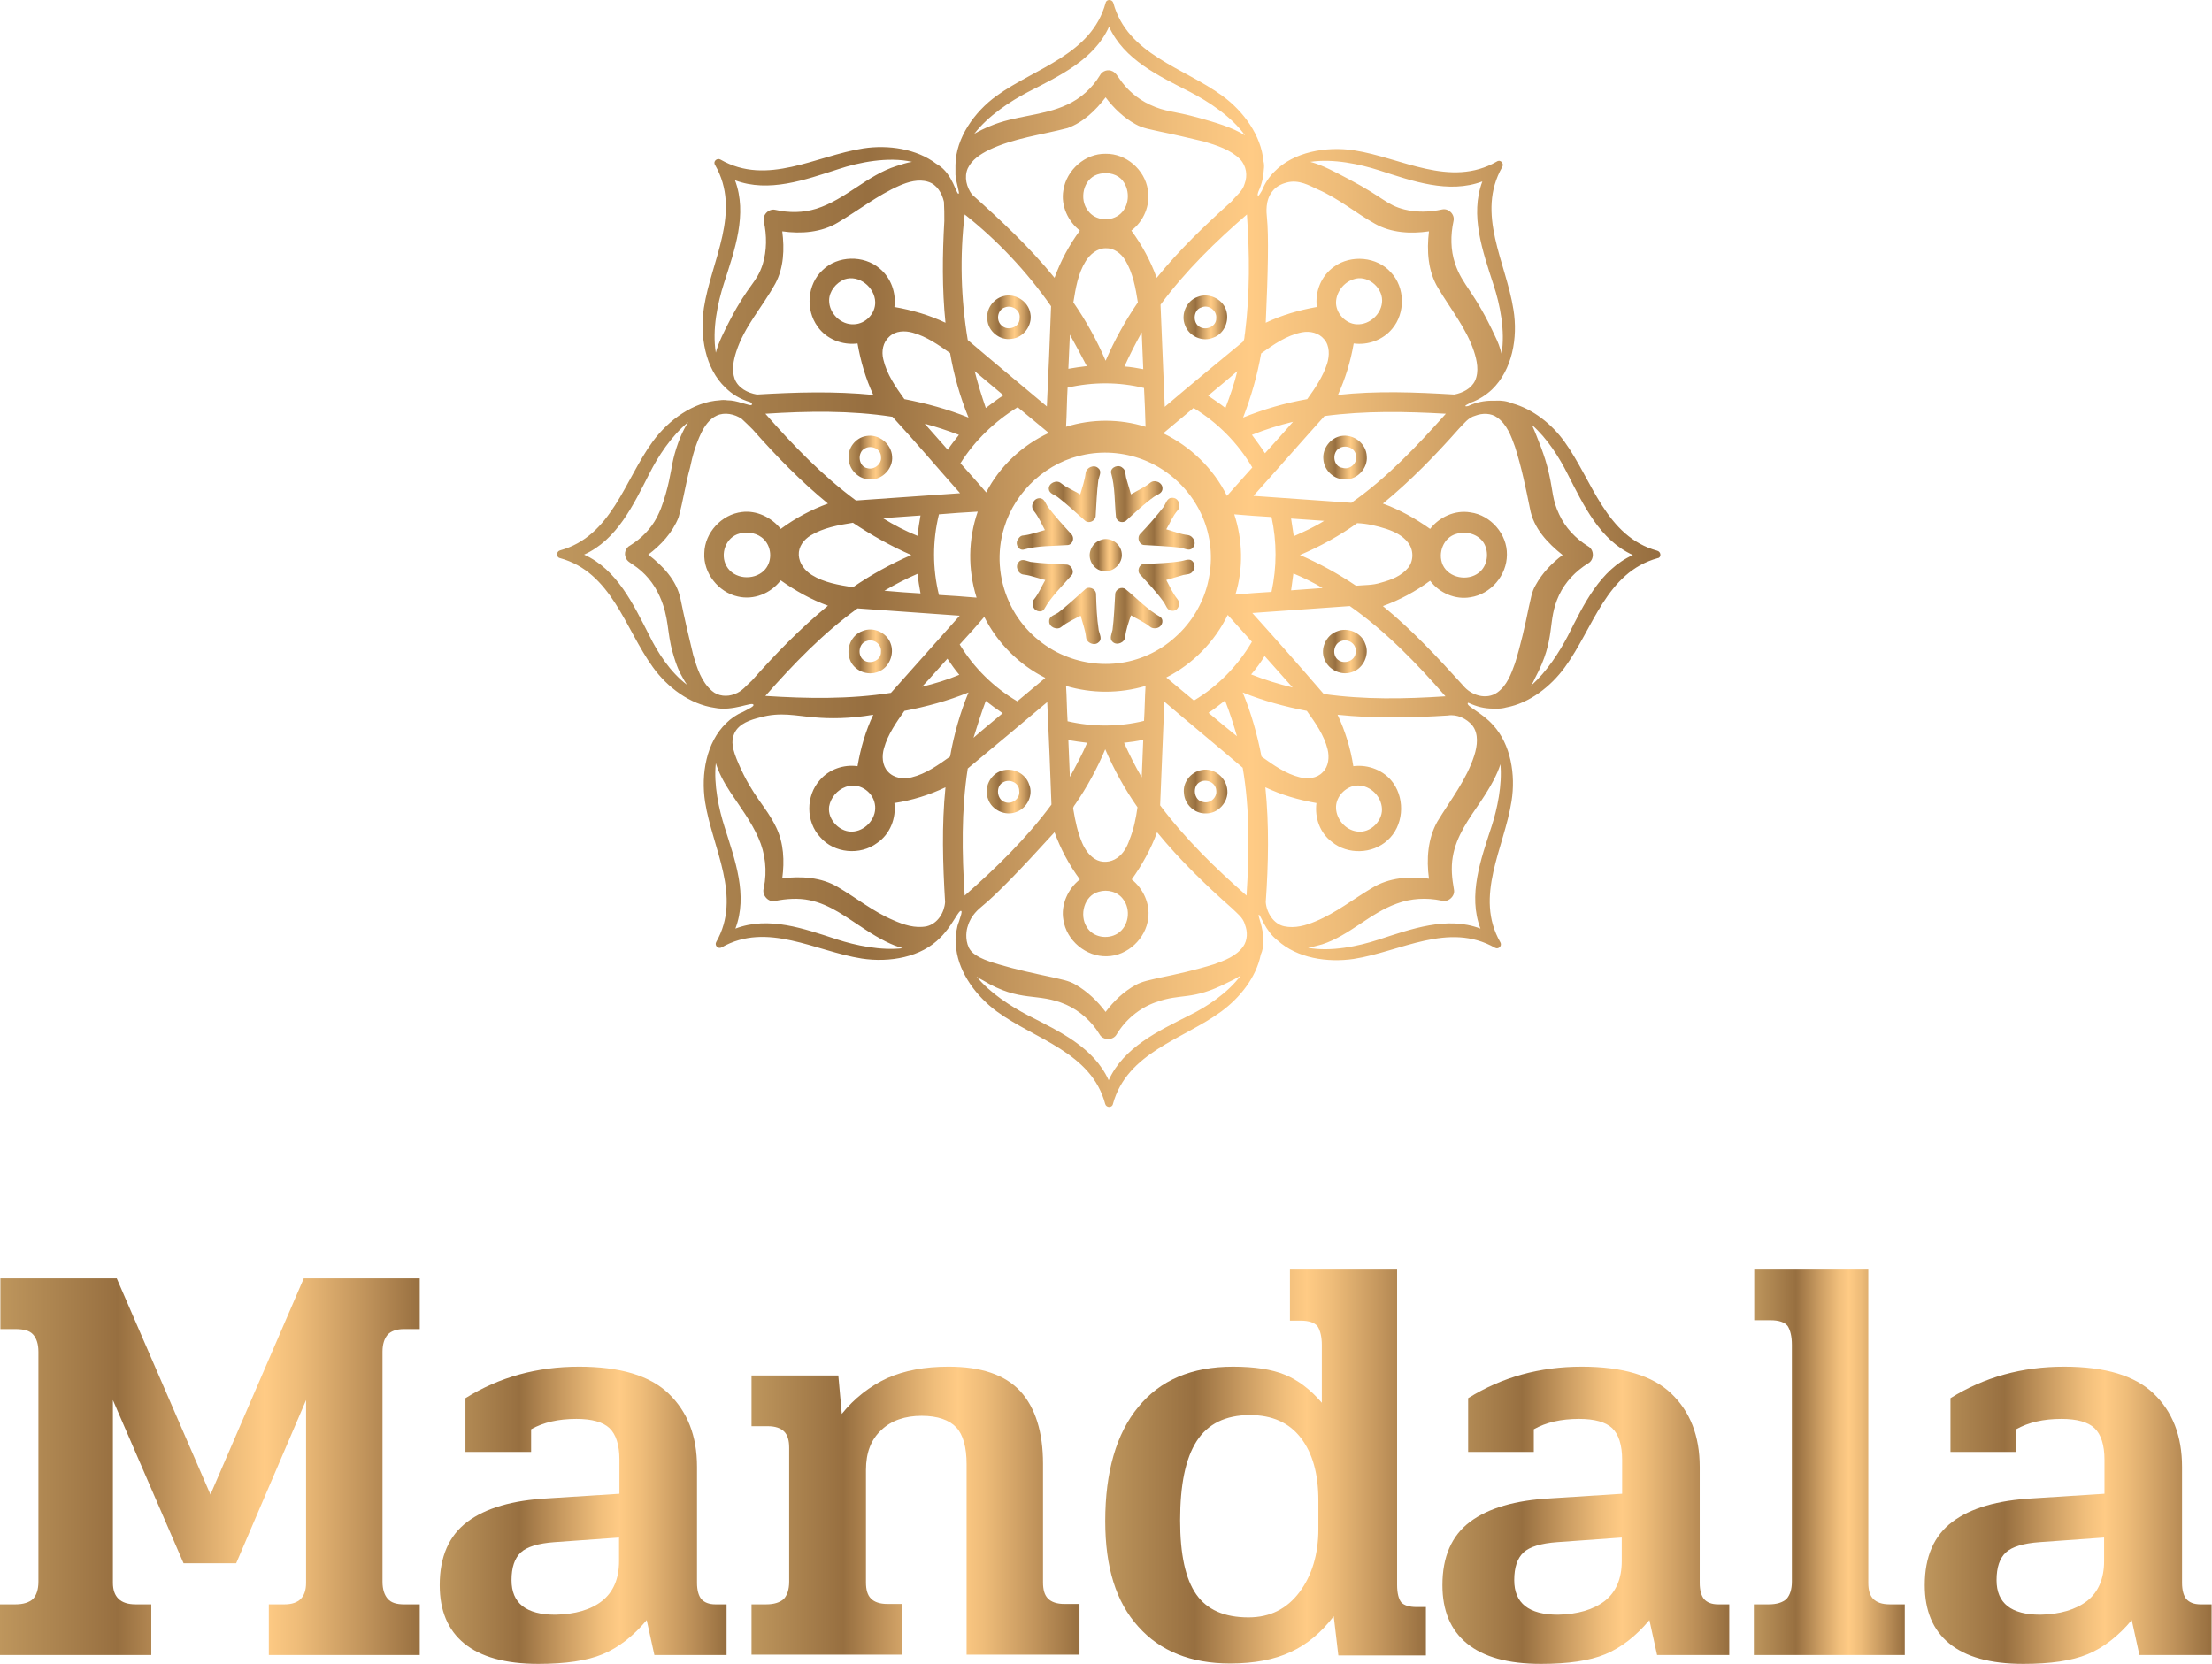
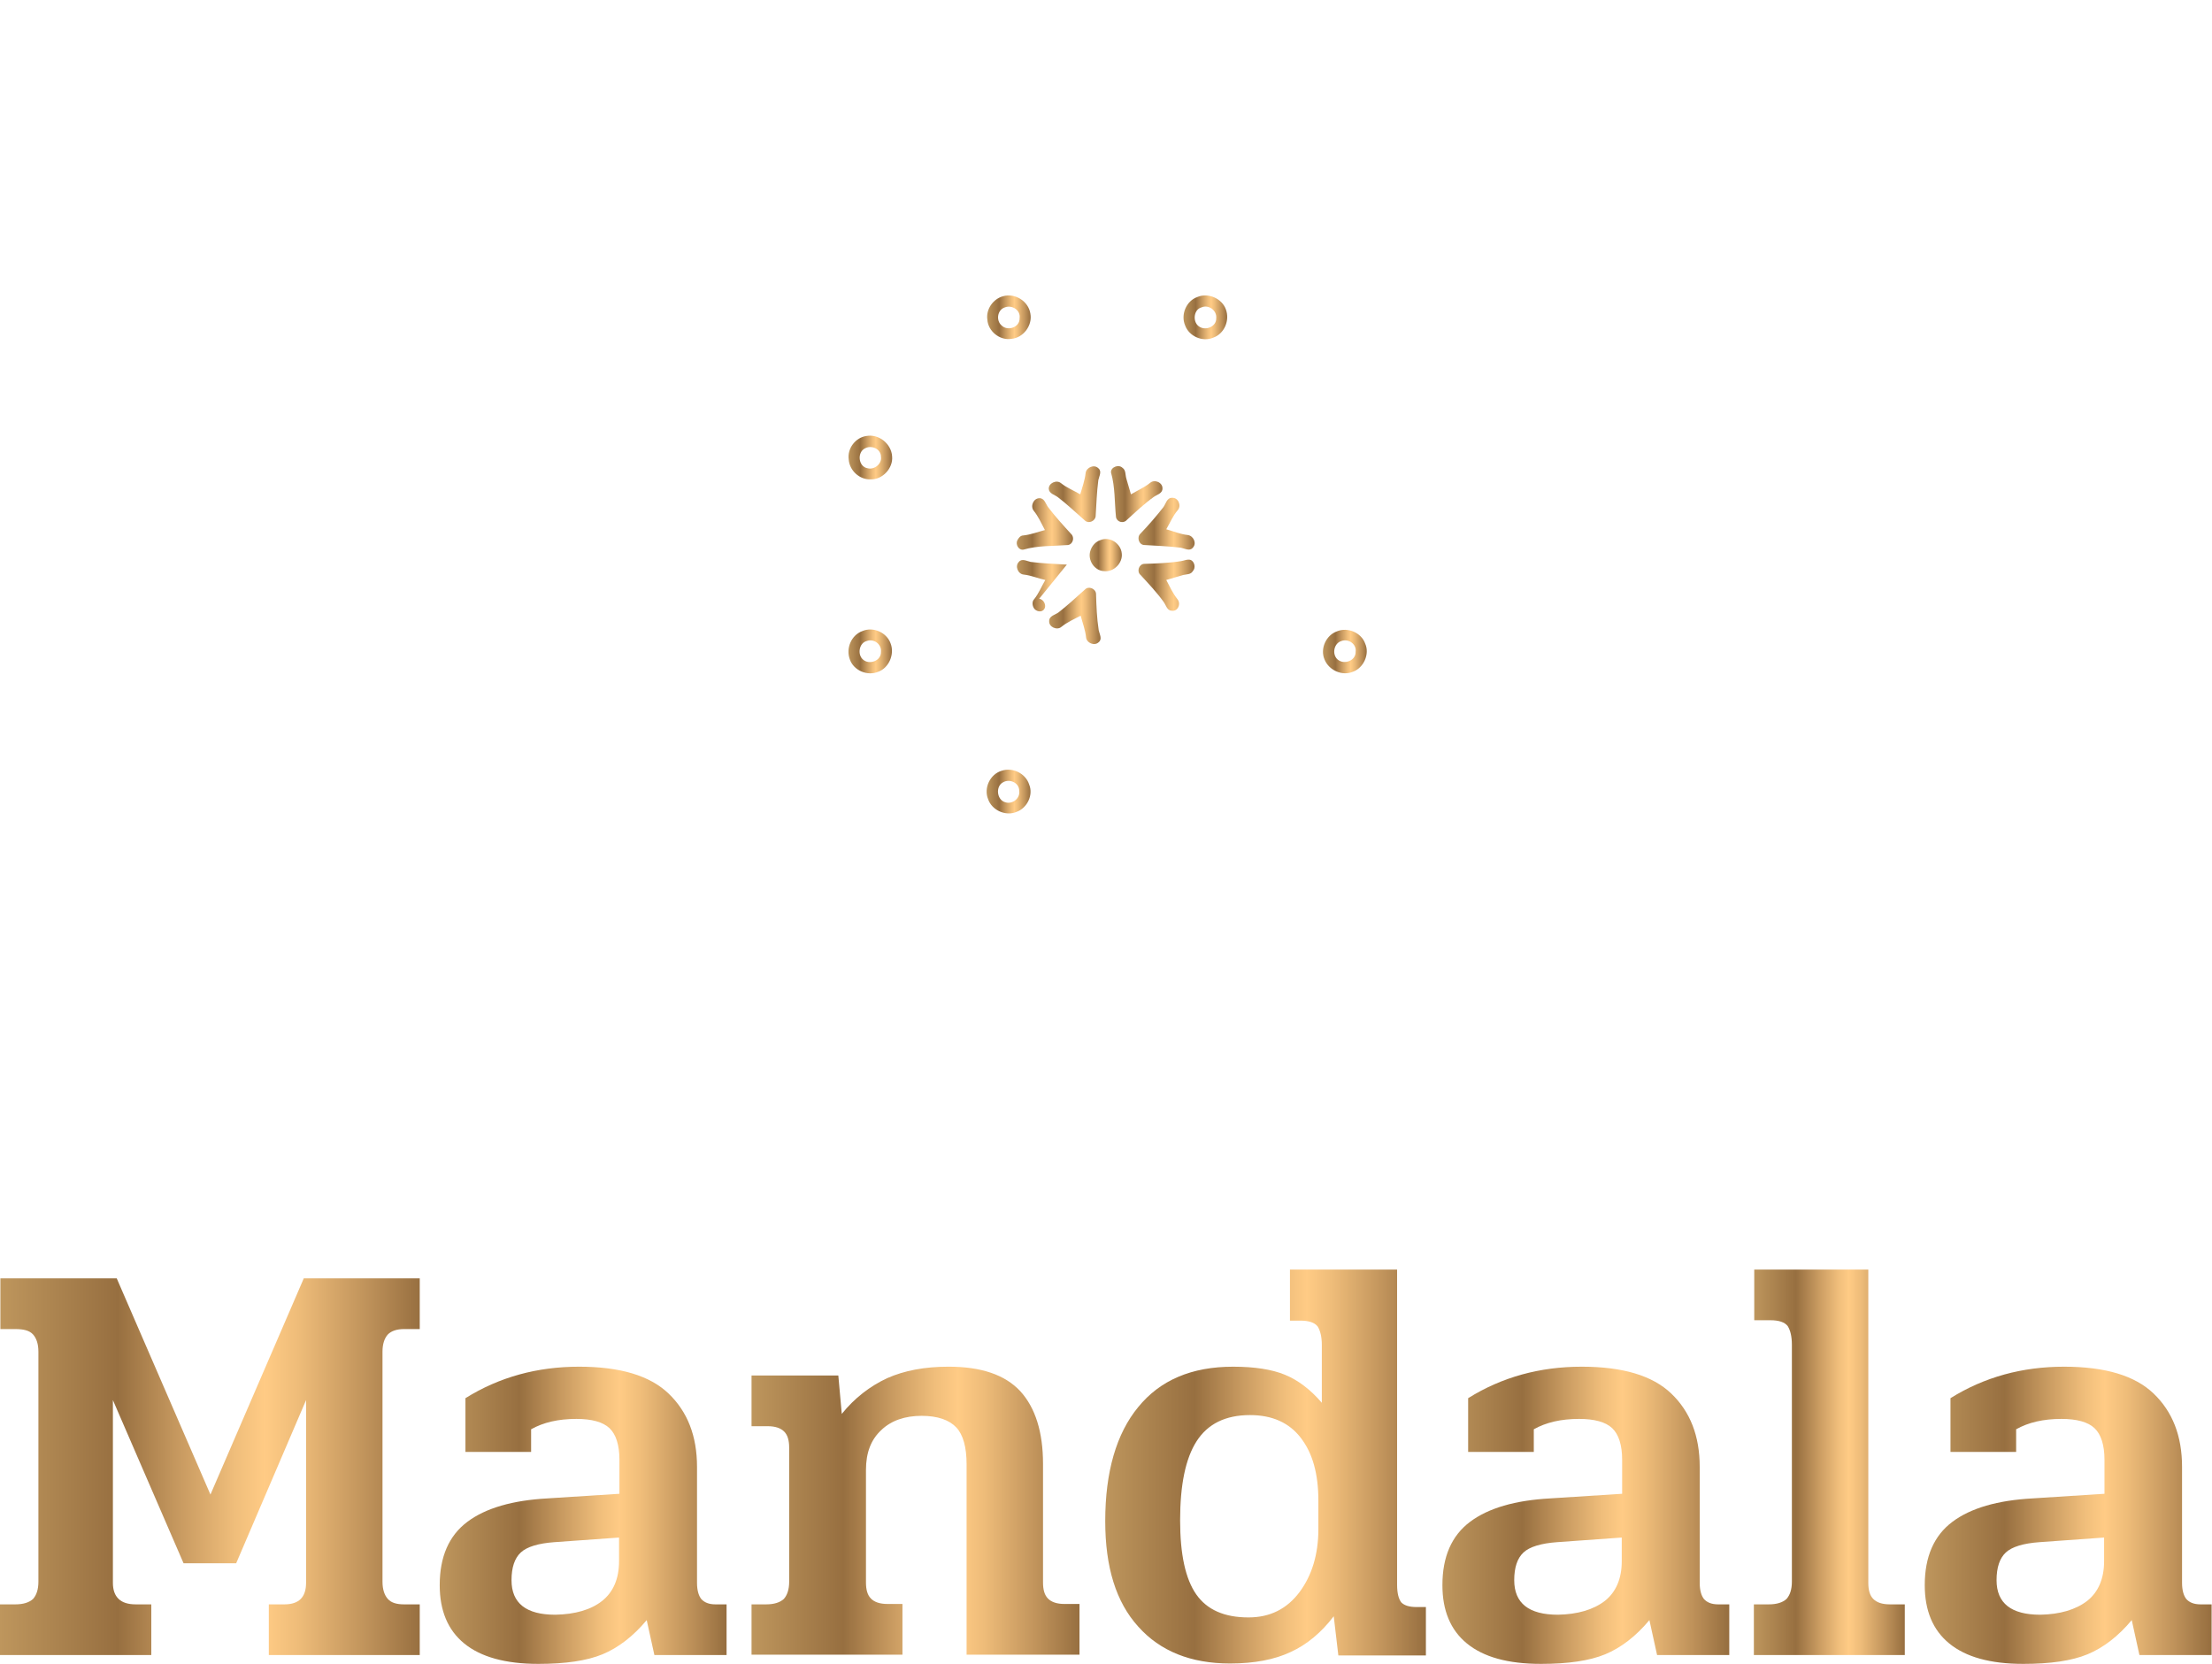
<svg xmlns="http://www.w3.org/2000/svg" width="100%" height="100%" viewBox="0 0 2400 1806" version="1.1" xml:space="preserve" style="fill-rule:evenodd;clip-rule:evenodd;stroke-linejoin:round;stroke-miterlimit:2;">
  <g>
    <path d="M0.417,1741.04l16.25,0c8.75,0 15,-2.084 19.166,-5.834c3.75,-4.166 5.834,-10.416 5.834,-18.75l0,-249.583c0,-8.333 -2.084,-14.583 -5.834,-18.75c-3.75,-4.167 -10,-5.833 -19.166,-5.833l-16.25,0l0,-55l126.25,0l101.666,234.583l101.25,-234.583l125.834,0l0,55l-17.084,0c-7.916,0 -13.75,2.083 -17.5,5.833c-3.75,4.167 -5.833,10.417 -5.833,18.75l0,249.583c0,8.334 2.083,14.584 5.833,18.75c3.75,4.167 9.584,5.834 17.5,5.834l17.084,0l0,55l-163.75,0l0,-55l17.083,0c7.917,0 13.75,-2.084 17.5,-5.834c3.75,-3.75 5.833,-9.583 5.833,-17.5l0,-198.333l-75.833,177.083l-57.083,0l-76.667,-177.083l0,198.333c0,15.417 8.333,23.334 24.583,23.334l17.084,0l0,55l-164.167,0l0,-55l0.417,0Z" style="fill:url(#_Linear1);fill-rule:nonzero;" />
    <path d="M503.75,1783.54c-17.917,-14.584 -26.667,-35.834 -26.667,-63.334c0,-30.833 10,-53.75 30,-68.75c20,-15 49.167,-23.333 87.084,-25.416l77.916,-5l0,-37.084c0,-15.833 -3.75,-27.5 -10.833,-34.166c-7.083,-6.667 -19.167,-10 -35.833,-10c-19.584,0 -35.834,3.75 -49.167,11.25l0,24.583l-71.25,0l0,-58.333c36.667,-22.917 77.917,-34.167 123.333,-34.167c44.167,0 76.667,9.583 97.084,29.167c20.416,19.583 30.833,45.833 30.833,79.583l0,125.833c0,7.917 1.667,13.75 4.583,17.5c3.334,3.75 8.334,5.834 15.417,5.834l12.083,0l0,55l-78.333,0l-8.333,-37.917c-14.584,17.5 -30.834,30 -47.917,37.083c-17.083,7.084 -40.417,10.417 -69.583,10.417c-35.834,0 -62.5,-7.5 -80.417,-22.083Zm149.583,-46.25c12.084,-9.584 18.334,-24.167 18.334,-42.917l0,-25.833l-70,5c-17.5,1.25 -30,5 -36.667,11.25c-6.667,6.25 -10,16.25 -10,30c0,25 15.833,37.5 47.5,37.5c21.667,-0.417 38.75,-5.417 50.833,-15Z" style="fill:url(#_Linear2);fill-rule:nonzero;" />
    <path d="M815,1741.04l16.25,0c8.75,0 15,-2.084 19.167,-5.834c3.75,-4.166 5.833,-10.416 5.833,-18.75l0,-145.416c0,-7.917 -1.667,-13.75 -5.417,-17.5c-3.75,-3.75 -9.583,-5.834 -17.916,-5.834l-17.5,0l0,-55l94.166,0l3.75,41.667c13.75,-17.083 30.417,-30 49.167,-38.75c18.75,-8.333 40.833,-12.5 66.667,-12.5c35.416,0 61.25,8.75 77.916,26.667c16.25,17.916 24.584,44.166 24.584,78.75l0,128.75c0,7.916 1.666,13.75 5.416,17.5c3.75,3.75 9.584,5.833 17.917,5.833l16.25,0l0,55l-122.5,0l0,-206.667c0,-18.333 -3.75,-32.083 -11.25,-40c-7.5,-7.916 -20,-12.5 -37.5,-12.5c-17.917,0 -32.917,5 -43.75,15.417c-11.25,10.417 -16.667,24.583 -16.667,43.333l0,122.084c0,7.916 1.667,13.75 5.417,17.5c3.75,3.75 9.583,5.833 17.917,5.833l16.25,0l0,55l-163.75,0l0,-54.583l-0.417,0Z" style="fill:url(#_Linear3);fill-rule:nonzero;" />
    <path d="M1235,1765.21c-24.167,-26.666 -35.833,-64.583 -35.833,-114.583c0,-53.333 12.083,-95 35.833,-123.75c23.75,-29.167 57.917,-43.75 102.917,-43.75c23.333,0 42.083,2.917 56.25,8.75c14.166,5.833 27.5,15.833 40,30.417l0,-62.5c0,-9.167 -1.667,-15.834 -4.584,-20.417c-3.333,-4.167 -9.583,-6.25 -18.75,-6.25l-11.25,0l0,-55.417l116.25,0l0,342.084c0,9.166 1.667,15.416 4.584,19.166c3.333,3.334 8.75,5 16.666,5l10,0l0,52.5l-95,0l-5,-42.5c-13.333,17.5 -29.166,30.834 -46.666,38.75c-17.5,8.334 -39.584,12.5 -65.834,12.5c-42.5,0 -75.833,-13.333 -99.583,-40Zm175,-37.5c13.333,-17.916 20.417,-40.833 20.417,-68.333l0,-30.833c0,-29.167 -6.25,-51.667 -19.167,-68.334c-12.5,-16.25 -30.833,-24.583 -55,-24.583c-26.667,0 -45.833,9.583 -57.917,28.333c-12.083,18.75 -17.916,47.5 -17.916,85.834c0,37.083 5.833,63.75 17.5,80.416c11.666,16.667 30.416,25 56.666,25c23.334,0 41.667,-9.166 55.417,-27.5Z" style="fill:url(#_Linear4);fill-rule:nonzero;" />
    <path d="M1591.67,1783.54c-17.917,-14.584 -26.667,-35.834 -26.667,-63.334c0,-30.833 10,-53.75 30,-68.75c20,-15 49.167,-23.333 87.083,-25.416l77.917,-5l0,-37.084c0,-15.833 -3.75,-27.5 -10.833,-34.166c-7.084,-6.667 -19.167,-10 -35.834,-10c-19.583,0 -35.833,3.75 -49.166,11.25l0,24.583l-71.25,0l0,-58.333c36.666,-22.917 77.916,-34.167 123.333,-34.167c44.167,0 76.667,9.583 97.083,29.167c20.417,19.583 30.834,45.833 30.834,79.583l0,125.833c0,7.917 1.666,13.75 4.583,17.5c3.333,3.75 8.333,5.834 15.417,5.834l12.083,0l0,55l-78.333,0l-8.334,-37.917c-14.583,17.5 -30.833,30 -47.916,37.083c-17.084,7.084 -40.417,10.417 -69.584,10.417c-36.25,0 -62.5,-7.5 -80.416,-22.083Zm149.583,-46.25c12.083,-9.584 18.333,-24.167 18.333,-42.917l0,-25.833l-70,5c-17.5,1.25 -30,5 -36.666,11.25c-6.667,6.25 -10,16.25 -10,30c0,25 15.833,37.5 47.5,37.5c21.25,-0.417 38.333,-5.417 50.833,-15Z" style="fill:url(#_Linear5);fill-rule:nonzero;" />
    <path d="M1902.92,1741.04l16.25,0c8.75,0 15,-2.084 19.166,-5.834c3.75,-4.166 5.834,-10.416 5.834,-18.75l0,-257.083c0,-9.167 -1.667,-15.833 -4.584,-20.417c-3.333,-4.166 -9.583,-6.25 -18.75,-6.25l-17.5,0l0,-55l123.75,0l0,340c0,7.917 1.667,13.75 5.417,17.5c3.75,3.75 9.583,5.834 17.917,5.834l16.25,0l0,55l-163.75,0l0,-55Z" style="fill:url(#_Linear6);fill-rule:nonzero;" />
    <path d="M2115,1783.54c-17.917,-14.584 -26.667,-35.834 -26.667,-63.334c0,-30.833 10,-53.75 30,-68.75c20,-15 49.167,-23.333 87.084,-25.416l77.916,-5l0,-37.084c0,-15.833 -3.75,-27.5 -10.833,-34.166c-7.083,-6.667 -19.167,-10 -35.833,-10c-19.584,0 -35.834,3.75 -49.167,11.25l0,24.583l-71.25,0l0,-58.333c36.667,-22.917 77.917,-34.167 123.333,-34.167c44.167,0 76.667,9.583 97.084,29.167c20.416,19.583 30.833,45.833 30.833,79.583l0,125.833c0,7.917 1.667,13.75 4.583,17.5c3.334,3.75 8.334,5.834 15.417,5.834l12.083,0l0,55l-78.333,0l-8.333,-37.917c-14.584,17.5 -30.834,30 -47.917,37.083c-17.083,7.084 -40.417,10.417 -69.583,10.417c-36.25,0 -62.5,-7.5 -80.417,-22.083Zm149.583,-46.25c12.084,-9.584 18.334,-24.167 18.334,-42.917l0,-25.833l-70,5c-17.5,1.25 -30,5 -36.667,11.25c-6.667,6.25 -10,16.25 -10,30c0,25 15.833,37.5 47.5,37.5c21.25,-0.417 38.333,-5.417 50.833,-15Z" style="fill:url(#_Linear7);fill-rule:nonzero;" />
  </g>
  <g>
    <path d="M1097.5,367.708c12.917,-1.25 22.917,-14.583 20.417,-27.5c-2.084,-13.333 -16.667,-22.5 -29.584,-18.75c-10.833,2.917 -18.75,14.167 -17.083,25.417c0.833,12.5 13.333,22.917 26.25,20.833Zm-7.083,-34.166c7.5,-2.917 17.083,2.916 15.833,11.666c0.417,10 -12.917,14.584 -19.583,7.917c-6.25,-5.417 -4.584,-17.083 3.75,-19.583Z" style="fill:url(#_Linear8);fill-rule:nonzero;" />
    <path d="M1299.17,322.292c-12.084,4.166 -18.334,19.166 -13.334,30.833c4.167,11.667 18.75,18.333 30.417,13.333c12.083,-4.166 18.333,-18.75 13.75,-30.833c-4.167,-11.667 -19.167,-18.333 -30.833,-13.333Zm20.416,22.916c0.417,9.584 -12.5,14.584 -19.583,8.334c-6.25,-5.417 -4.583,-17.917 3.75,-20c7.5,-3.334 16.667,3.333 15.833,11.666Z" style="fill:url(#_Linear9);fill-rule:nonzero;" />
    <path d="M940,473.125c-11.667,1.667 -20.833,13.333 -19.167,25.417c0.834,12.083 11.667,22.083 23.75,21.666c12.917,0.417 24.584,-12.083 23.334,-25c-0.834,-13.75 -14.584,-24.583 -27.917,-22.083Zm1.25,35c-10,-1.667 -11.667,-17.5 -2.5,-21.667c7.083,-3.75 17.083,0.834 17.083,9.167c1.25,7.5 -7.083,14.583 -14.583,12.5Z" style="fill:url(#_Linear10);fill-rule:nonzero;" />
-     <path d="M1435.83,498.542c0.834,12.083 11.667,22.083 23.75,21.666c12.917,0.417 24.584,-12.083 23.334,-25c-0.417,-13.75 -14.167,-24.583 -27.917,-22.083c-11.667,2.083 -20.417,13.75 -19.167,25.417Zm17.917,-12.5c7.083,-3.75 17.083,0.416 17.5,8.75c1.667,7.916 -6.667,15.416 -14.583,12.916c-10.417,-1.25 -12.084,-17.083 -2.917,-21.666Z" style="fill:url(#_Linear11);fill-rule:nonzero;" />
    <path d="M1147.5,539.375c10.417,7.917 20,17.083 30,25.833c4.167,3.334 10.833,0 11.25,-5c0.833,-13.333 1.25,-26.25 2.917,-39.166c0.833,-4.167 4.166,-9.584 0,-12.917c-4.584,-4.583 -12.917,-0.833 -13.75,5c-0.834,7.917 -3.75,15.833 -5.834,23.333c-7.083,-4.166 -14.583,-7.083 -20.833,-12.083c-5,-4.167 -13.75,0 -13.333,6.25c0.416,5 6.25,6.25 9.583,8.75Z" style="fill:url(#_Linear12);fill-rule:nonzero;" />
    <path d="M1222.5,564.375c9.583,-8.75 18.75,-17.5 29.167,-25c3.333,-2.5 9.583,-3.75 9.583,-9.167c0.417,-6.666 -8.75,-10.416 -13.333,-6.25c-6.25,5 -13.75,8.334 -20.834,12.5c-1.666,-5.833 -3.333,-11.25 -5,-17.083c-1.25,-4.167 -0.416,-9.167 -4.166,-11.667c-4.167,-4.166 -12.917,-0.833 -12.5,5c4.583,15.834 3.75,32.5 5.416,48.334c0.834,5.416 7.917,7.5 11.667,3.333Z" style="fill:url(#_Linear13);fill-rule:nonzero;" />
    <path d="M1110.42,596.458c15.833,-4.583 32.083,-3.75 48.333,-5c5.417,-0.833 7.5,-8.333 3.333,-12.083c-8.75,-9.583 -17.5,-19.167 -25,-29.167c-2.5,-3.333 -3.75,-9.583 -9.166,-9.583c-6.667,0 -10.417,8.75 -6.25,13.75c5,6.25 8.333,13.75 12.083,20.833c-7.917,2.084 -15.417,5 -23.333,5.834c-3.334,0 -5.417,2.916 -6.667,5.416c-2.083,4.167 1.25,10.834 6.667,10Z" style="fill:url(#_Linear14);fill-rule:nonzero;" />
    <path d="M1241.67,591.458c13.333,0.834 26.25,1.25 39.583,2.917c4.167,0.833 9.583,4.167 12.917,0c4.583,-4.583 0.833,-12.917 -5.417,-13.75c-7.917,-0.833 -15.833,-4.167 -23.333,-6.25c4.166,-7.083 7.083,-14.583 12.5,-20.833c4.166,-5 0.416,-13.75 -6.25,-13.334c-5.834,0 -6.667,6.667 -9.584,10.417c-7.5,9.583 -15.833,19.167 -24.583,28.333c-4.583,4.167 -1.667,12.5 4.167,12.5Z" style="fill:url(#_Linear15);fill-rule:nonzero;" />
    <path d="M1217.08,600.625c-0.833,-10.833 -12.916,-18.75 -22.916,-14.583c-5.417,1.666 -9.584,6.25 -11.25,12.083c-2.917,10 4.583,21.25 15,21.667c10.416,1.25 20.416,-8.75 19.166,-19.167Z" style="fill:url(#_Linear16);fill-rule:nonzero;" />
-     <path d="M1157.5,612.708c-13.333,-0.833 -26.25,-1.25 -39.167,-2.916c-4.166,-0.834 -9.583,-4.167 -12.916,0c-4.584,4.583 -0.834,13.333 5.416,13.75c7.917,0.833 15.417,4.166 23.334,5.833c-4.167,7.083 -7.084,14.583 -12.084,20.833c-2.5,2.5 -2.083,6.667 -0.416,9.584c2.083,3.75 8.75,5.416 11.25,1.25c7.916,-14.167 19.583,-25 30,-37.084c2.916,-3.75 -0.417,-10.833 -5.417,-11.25Z" style="fill:url(#_Linear17);fill-rule:nonzero;" />
+     <path d="M1157.5,612.708c-13.333,-0.833 -26.25,-1.25 -39.167,-2.916c-4.166,-0.834 -9.583,-4.167 -12.916,0c-4.584,4.583 -0.834,13.333 5.416,13.75c7.917,0.833 15.417,4.166 23.334,5.833c-4.167,7.083 -7.084,14.583 -12.084,20.833c-2.5,2.5 -2.083,6.667 -0.416,9.584c2.083,3.75 8.75,5.416 11.25,1.25c2.916,-3.75 -0.417,-10.833 -5.417,-11.25Z" style="fill:url(#_Linear17);fill-rule:nonzero;" />
    <path d="M1277.5,650.208c-5,-6.25 -8.333,-13.75 -12.083,-20.833c6.25,-1.667 12.083,-3.75 18.333,-5.417c3.75,-0.833 8.333,-0.416 10.417,-4.166c3.333,-3.334 2.083,-10 -2.084,-12.084c-3.75,-1.25 -7.5,0.834 -10.833,1.25c-12.917,2.084 -26.25,2.5 -39.583,2.917c-5.834,0 -8.75,8.333 -4.167,12.083c8.75,9.584 17.5,18.75 25,29.167c2.5,3.333 3.75,9.583 8.75,9.583c6.667,1.25 10.417,-7.5 6.25,-12.5Z" style="fill:url(#_Linear18);fill-rule:nonzero;" />
    <path d="M1189.17,644.375c-0.417,-5.833 -8.334,-8.75 -12.084,-4.583c-9.166,8.333 -18.333,16.666 -28.333,24.583c-3.75,2.917 -10.417,3.75 -10.417,9.583c-0.416,6.667 8.75,10.417 13.334,6.25c6.25,-5 13.75,-8.333 20.833,-12.083c2.083,7.917 5,15.417 5.833,23.333c0.417,6.25 9.167,10 13.75,5.417c4.167,-3.333 0.834,-8.75 0,-12.917c-2.083,-13.333 -2.5,-26.25 -2.916,-39.583Z" style="fill:url(#_Linear19);fill-rule:nonzero;" />
-     <path d="M1258.75,669.375c-14.167,-7.917 -25,-20 -37.5,-30c-4.167,-3.333 -10.833,0 -11.25,5c-0.833,12.917 -1.25,26.25 -2.917,39.167c-0.833,4.166 -3.75,9.583 0,12.916c4.584,4.584 13.334,0.834 13.75,-5.416c0.834,-7.917 3.75,-15.834 6.25,-23.334c7.084,4.167 14.584,7.5 20.834,12.5c2.5,2.084 6.666,2.084 9.583,0.417c3.75,-2.083 5.417,-8.333 1.25,-11.25Z" style="fill:url(#_Linear20);fill-rule:nonzero;" />
    <path d="M966.25,698.125c-4.167,-11.667 -18.75,-18.333 -30.417,-13.333c-12.083,4.166 -18.333,18.75 -13.75,30.833c4.167,12.083 19.167,18.333 30.834,13.333c11.666,-4.166 17.916,-19.166 13.333,-30.833Zm-10.417,9.167c0.417,10 -12.916,14.583 -19.583,8.333c-6.25,-5.417 -4.167,-17.917 4.167,-20c7.5,-2.917 16.25,3.333 15.416,11.667Z" style="fill:url(#_Linear21);fill-rule:nonzero;" />
    <path d="M1467.92,728.958c11.666,-4.166 18.333,-19.166 13.333,-30.416c-4.167,-12.084 -19.167,-18.334 -30.833,-13.334c-11.667,4.167 -18.334,18.75 -13.334,30.417c4.584,11.667 19.167,18.333 30.834,13.333Zm-12.5,-33.333c7.5,-2.917 16.666,3.333 15.416,11.667c0.417,9.583 -12.5,14.583 -19.583,8.333c-6.25,-5.417 -4.167,-17.5 4.167,-20Z" style="fill:url(#_Linear22);fill-rule:nonzero;" />
    <path d="M1102.92,881.042c11.666,-4.167 18.333,-18.334 13.75,-29.584c-3.75,-12.083 -17.917,-19.166 -30,-15c-12.5,3.75 -19.584,18.75 -14.584,30.834c4.167,12.083 19.167,18.75 30.834,13.75Zm-14.584,-32.084c7.084,-4.166 17.5,0.417 17.5,9.167c1.25,8.333 -7.5,15 -15,12.5c-9.583,-2.5 -10.833,-17.5 -2.5,-21.667Z" style="fill:url(#_Linear23);fill-rule:nonzero;" />
-     <path d="M1303.75,835.625c-11.667,2.083 -20.833,13.333 -19.167,25.417c0.834,12.083 11.667,22.083 23.75,21.666c12.917,0.417 24.584,-12.083 23.334,-25c-0.834,-13.75 -14.584,-25 -27.917,-22.083Zm1.25,34.583c-10,-1.666 -11.667,-17.5 -2.917,-21.666c7.084,-3.75 17.084,0.833 17.5,9.166c1.25,7.917 -7.083,15 -14.583,12.5Z" style="fill:url(#_Linear24);fill-rule:nonzero;" />
-     <path d="M1798.33,597.708c-56.25,-15.416 -70.416,-76.25 -100.833,-118.333c-13.75,-19.167 -34.167,-35.417 -56.667,-41.667c-5.833,-2.5 -12.083,-3.333 -18.333,-2.916l-3.333,0c-8.75,0 -17.5,1.666 -26.25,5.833c-1.667,0.417 -2.917,0.417 -2.917,0c-0.417,-0.833 2.083,-1.667 5.833,-3.75c9.167,-3.333 16.667,-8.333 22.917,-14.167c22.083,-21.25 28.333,-56.25 23.333,-86.666c-7.916,-51.25 -41.25,-104.167 -12.083,-155c2.083,-3.75 -2.083,-8.334 -5.833,-5.834c-50.834,29.167 -103.75,-4.166 -155,-12.083c-30.417,-4.583 -65.834,1.667 -86.667,23.333c-5.417,5.417 -10,12.084 -13.333,20.417c-2.084,3.333 -3.334,5.833 -4.167,5.417c-0.833,-0.417 -0.417,-2.084 0.417,-4.584c3.75,-7.916 5.416,-15.833 5.833,-23.75c0.417,-2.916 0.417,-6.25 -0.417,-9.166c-2.5,-27.917 -21.666,-54.167 -44.583,-70.834c-42.083,-30.833 -102.917,-44.583 -118.333,-100.833c-1.25,-4.167 -7.5,-4.167 -8.334,0c-15.416,56.25 -76.25,70.417 -118.333,100.833c-24.167,17.5 -44.167,45.834 -44.583,75l0,10.834c1.25,11.25 5,20 3.333,20.416c-2.5,0.834 -6.25,-21.25 -22.083,-31.25c-0.834,-0.416 -1.25,-0.833 -2.084,-1.25c-21.25,-16.25 -52.083,-20.833 -79.166,-16.666c-51.25,7.916 -104.167,41.25 -155,12.083c-3.75,-2.083 -8.334,2.083 -5.834,5.833c29.167,50.834 -4.166,103.75 -12.083,155c-4.583,30.417 1.25,65.834 23.333,86.667c7.084,7.083 15.834,12.5 27.084,15.833c1.25,0.834 2.083,1.667 1.666,2.5c-0.416,1.667 -4.583,0 -10.833,-1.666c-5.417,-1.667 -10.417,-2.917 -15.833,-2.917c-2.917,-0.417 -5.417,-0.417 -8.334,0c-28.333,1.667 -55.416,21.25 -72.5,44.583c-30.833,42.084 -44.583,102.917 -100.833,118.334c-4.167,1.25 -4.167,7.5 0,8.333c56.25,15.417 70.417,76.25 100.833,118.333c15.834,22.084 40.417,40.417 67.084,44.167c20,4.167 40.833,-7.083 42.083,-3.333c0.833,1.666 -4.583,4.166 -11.667,7.916c-7.083,2.917 -12.916,7.084 -17.916,12.084c-21.667,20.833 -27.5,55.416 -22.917,85.416c7.917,50.417 40.417,102.5 12.083,152.084c-2.083,3.75 2.084,7.916 5.834,5.833c49.583,-28.333 101.666,4.167 152.083,12.083c30,4.584 64.583,-1.25 85.417,-22.916c1.666,-1.667 3.333,-3.334 4.583,-5c10,-11.667 15.417,-25 17.917,-23.75c1.25,0.833 -0.417,5 -2.5,11.666c-1.25,2.917 -2.084,6.25 -2.5,9.167c-1.25,6.25 -1.667,13.333 -0.417,20.417c3.333,26.666 22.083,51.666 44.167,67.916c41.666,30.417 102.5,44.167 117.5,100.417c1.25,4.167 7.5,4.167 8.333,0c15.417,-56.25 75.833,-70 117.5,-100.417c20.417,-15 37.917,-37.083 42.917,-61.666c0.416,-1.25 0.833,-2.084 1.25,-3.334c5.833,-18.75 -5.417,-39.583 -3.334,-40c1.667,-0.833 6.667,17.5 20.417,27.917c21.25,19.167 53.75,24.167 82.5,20c50.833,-7.917 102.917,-40.833 153.333,-12.083c3.75,2.083 7.917,-2.084 5.834,-5.834c-28.75,-50 4.166,-102.5 12.083,-153.333c4.583,-28.75 -0.833,-61.667 -20,-82.5c-11.667,-13.333 -29.167,-20.417 -27.5,-23.75c0,-0.417 0.417,-0.417 0.833,-0.417c8.75,4.167 17.5,6.25 26.25,6.25l5.834,0c2.916,0 5.833,-0.416 8.75,-1.25c25,-4.583 48.333,-22.5 63.75,-43.75c30.833,-42.083 44.583,-102.916 100.833,-118.333c3.75,-0.417 3.75,-6.667 -0.417,-7.917Zm-247.916,355.834c-20.834,-2.917 -43.334,-1.25 -61.667,10c-20.417,12.083 -39.167,27.083 -61.25,36.25c-10.833,4.583 -22.5,7.916 -34.167,5.416c-11.666,-2.5 -19.166,-15 -20,-26.25c2.917,-41.666 3.75,-83.333 -0.416,-124.583c17.5,8.333 36.25,13.75 55.416,17.083c-2.083,15.834 3.75,32.5 16.667,42.084c17.083,14.166 44.167,13.333 60.417,-1.667c17.083,-15 19.583,-43.333 6.25,-62.083c-9.584,-13.75 -27.084,-20.417 -43.334,-18.334c-2.916,-19.166 -8.75,-37.916 -17.083,-55.833c39.583,4.167 80,3.333 119.583,0.833c10,-1.666 20.417,3.334 26.667,10.834c7.083,9.166 5.417,22.083 2.083,32.5c-8.333,26.25 -25.833,48.333 -40,71.666c-10.416,18.334 -12.083,40.834 -9.166,62.084Zm-580,-82.084c19.166,-2.916 37.916,-8.75 55.416,-17.083c-4.166,41.25 -2.916,82.917 -0.416,124.583c-0.834,11.25 -7.917,23.334 -20,26.25c-12.5,2.5 -25,-1.666 -36.25,-6.666c-21.667,-9.167 -40,-24.167 -60,-35.834c-17.917,-10.833 -40,-12.083 -60.417,-9.583c2.5,-18.75 1.667,-38.333 -6.667,-55.417c-11.25,-23.333 -25,-32.5 -40.833,-69.166c-6.667,-15.417 -8.333,-24.167 -4.583,-32.5c5,-11.25 18.333,-15 27.916,-17.5c22.5,-6.25 38.334,-1.667 60,0c14.584,1.25 36.25,1.666 62.917,-2.917c-8.333,17.5 -13.75,36.25 -17.083,55.833c-15,-2.083 -30.834,3.334 -40.834,15c-15.416,17.084 -15.416,45.417 0.417,62.084c15,17.5 43.333,20 61.667,6.25c14.166,-9.584 20.833,-27.084 18.75,-43.334Zm-121.667,-620.416c20.417,2.916 42.5,1.25 60.417,-9.584c22.5,-13.333 42.916,-29.583 66.666,-40c9.584,-4.166 20.834,-7.5 31.25,-4.166c9.584,2.916 15,12.5 17.084,21.666c0.416,6.667 0.416,13.75 0.416,20.834c-2.083,36.666 -2.5,73.75 1.25,110.416c-17.5,-8.333 -36.25,-13.75 -55.416,-17.083c2.083,-15.417 -3.75,-31.667 -15.834,-41.667c-17.5,-15 -45.833,-14.166 -62.083,1.667c-16.667,15.417 -18.75,42.917 -5.417,61.25c9.584,13.75 27.084,20.417 43.334,18.333c3.333,19.167 8.75,37.917 17.083,55.834c-42.083,-4.167 -84.167,-2.917 -126.25,-0.417c-10,-1.667 -20.417,-7.083 -24.167,-17.083c-3.333,-9.584 -1.25,-20 1.667,-29.167c8.75,-27.5 28.75,-49.167 42.5,-74.167c9.167,-17.083 10,-37.5 7.5,-56.666Zm192.917,284.166c-37.5,2.5 -75.417,5.417 -112.917,7.917c-36.667,-27.083 -68.333,-60 -98.333,-94.167c45.833,-2.916 92.083,-3.75 137.916,3.334c25,27.083 48.75,55.416 73.334,82.916Zm-38.334,-75.416c12.5,3.333 25,7.5 37.084,12.083c-4.167,5.417 -8.334,10.417 -12.084,16.25c-8.333,-9.583 -16.666,-18.75 -25,-28.333Zm-14.583,142.5c-22.083,9.583 -43.333,21.25 -63.333,35c-15.417,-2.5 -31.25,-5 -44.584,-13.334c-7.5,-4.583 -13.75,-12.5 -14.166,-21.666c-0.417,-9.167 5.416,-16.667 12.916,-21.25c13.75,-8.334 30,-11.25 45.834,-13.75c20,13.333 41.25,25.416 63.333,35Zm-30.833,-40c13.75,-0.834 27.083,-2.084 40.833,-2.917c-1.25,7.5 -2.5,14.583 -3.333,22.083c-13.334,-5.416 -25.417,-11.666 -37.5,-19.166Zm37.5,60.416c0.833,7.084 2.083,14.167 3.333,21.25c-12.917,-0.833 -26.25,-1.666 -39.167,-2.916c11.25,-6.667 23.334,-12.917 35.834,-18.334Zm-45.834,-295c0.417,12.5 -10.416,23.75 -22.916,24.167c-14.167,0.833 -27.084,-11.667 -27.084,-25.833c0,-10 7.5,-19.167 16.667,-22.917c15.833,-5.417 32.917,8.75 33.333,24.583Zm-188.75,142.084c3.75,-7.5 8.75,-15 16.667,-18.75c8.75,-4.167 19.583,-1.667 27.083,3.333c4.167,3.75 8.334,7.917 12.084,11.667c25.416,28.75 52.083,56.25 81.666,80.416c-18.333,6.667 -35.416,15.834 -51.25,27.5c-10,-12.5 -26.25,-20.416 -42.083,-18.333c-22.083,2.5 -40.417,22.5 -40.833,44.583c-1.25,21.667 15.416,42.5 36.25,47.084c17.5,4.166 35.833,-3.334 46.666,-17.5c15.834,11.25 32.917,20.833 51.25,27.5c-30,24.583 -57.083,52.5 -82.5,81.25c-5.833,5 -10.833,12.083 -18.75,14.583c-7.916,3.333 -17.916,2.5 -24.583,-3.333c-11.667,-10 -16.25,-25 -20.417,-39.167c-5,-20.417 -9.583,-40.417 -13.75,-60.833c-4.166,-20 -19.166,-35.834 -35,-47.917c13.75,-10.417 26.25,-23.75 32.917,-40.417c5,-17.916 7.5,-36.25 12.5,-54.166c2.5,-12.5 6.25,-25.417 12.083,-37.5Zm67.917,149.583c-11.25,10.833 -32.5,9.167 -40.417,-5c-7.5,-12.917 -0.833,-31.667 14.167,-35.417c9.167,-2.5 20,-0.416 26.667,6.667c8.75,9.167 8.75,25 -0.417,33.75Zm120.417,252.917c2.916,14.166 -8.75,28.333 -22.5,30c-14.584,2.083 -29.167,-12.5 -27.084,-27.084c1.667,-9.583 8.75,-17.916 17.917,-21.25c13.75,-5.416 29.167,4.584 31.667,18.334Zm-118.75,-117.084c30.416,-34.583 62.5,-67.916 100,-95c37.083,2.5 73.75,5.417 110.833,7.917c-25,27.917 -49.583,55.833 -74.583,83.75c-45.417,7.083 -91.25,6.25 -136.25,3.333Zm197.5,-40.416c4.166,6.25 8.333,12.083 12.916,17.5c-12.916,5.416 -26.666,9.583 -40.416,12.916c9.583,-10 18.333,-20.416 27.5,-30.416Zm-9.167,-69.167c-7.083,-28.75 -7.083,-58.75 0,-87.5c14.167,-1.25 27.917,-2.083 42.083,-2.917c-10.416,30 -10.833,62.917 -1.25,93.334c-13.75,-1.25 -27.083,-2.084 -40.833,-2.917Zm410,-312.5c-19.167,3.333 -37.917,8.75 -55.417,17.083c2.5,-55.416 3.334,-94.166 1.25,-114.583c-0.416,-4.583 -2.083,-17.917 5.834,-27.917c5,-6.666 12.5,-8.75 15.416,-9.583c13.334,-3.75 25,3.333 34.167,7.5c22.083,9.583 40.833,25.417 61.667,37.083c17.5,10 38.75,11.25 58.75,8.334c-2.5,20.833 -1.25,43.333 10,61.666c13.333,22.5 30.416,43.334 38.75,68.334c3.333,10 5.833,22.083 1.25,32.083c-4.167,8.75 -13.75,13.333 -22.5,15c-42.084,-2.5 -84.584,-4.167 -126.25,0.417c7.916,-17.5 13.75,-36.25 17.083,-55.834c15.417,2.084 31.667,-3.75 41.667,-15.833c14.583,-17.083 14.166,-45 -1.25,-61.25c-15,-17.083 -43.334,-19.583 -61.667,-6.25c-14.167,10 -20.833,27.083 -18.75,43.75Zm20.833,-5.417c0.417,-10.833 8.334,-21.25 18.75,-24.583c14.584,-5.417 31.25,7.917 31.25,22.917c0,14.166 -13.333,26.666 -27.5,25.833c-12.083,-0.417 -22.916,-12.083 -22.5,-24.167Zm119.167,121.25c-31.25,35 -63.75,69.584 -102.5,96.667c-35.417,-2.5 -70.833,-5 -106.25,-7.5c25.833,-28.75 51.25,-57.917 77.083,-86.667c43.75,-5.833 87.917,-5 131.667,-2.5Zm-165.417,173.334c10.834,4.583 21.25,9.583 31.667,15.833c-11.25,0.833 -22.917,1.667 -34.167,2.5c0.834,-5.833 1.667,-12.083 2.5,-18.333Zm-2.5,-59.584c12.084,0.834 23.75,1.667 35.834,2.5c-10.417,6.667 -21.667,11.667 -32.917,16.667c-0.833,-6.25 -2.083,-12.917 -2.917,-19.167Zm9.584,39.584c21.666,-9.167 42.916,-20.834 62.083,-34.584c10.833,0.417 21.25,2.917 31.667,6.25c8.75,2.917 17.5,7.084 23.333,14.584c6.25,7.5 6.667,19.583 0.417,27.5c-7.5,9.166 -18.75,13.333 -29.584,16.25c-8.75,2.916 -17.916,2.5 -27.083,3.333c-19.167,-12.917 -39.583,-24.167 -60.833,-33.333Zm-71.25,-44.167c13.333,1.25 27.083,2.083 40.416,2.917c5.834,26.666 5.834,54.583 0,81.25c-12.916,0.833 -26.25,1.666 -39.166,2.916c8.75,-28.333 7.916,-59.166 -1.25,-87.083Zm33.333,-66.25c-4.583,-7.083 -9.167,-13.333 -14.167,-20c14.584,-5.833 29.167,-10.417 44.584,-14.167c-10,11.667 -20.417,22.917 -30.417,34.167Zm-13.75,15.417c-9.167,10.416 -18.333,20.416 -27.5,30.833c-14.583,-29.583 -39.583,-53.75 -69.167,-67.917c10.834,-9.166 22.084,-18.333 32.917,-27.5c26.25,15.834 48.333,38.334 63.75,64.584Zm-146.667,423.75c-7.083,5 -17.083,5.833 -24.583,0.833c-6.25,-4.167 -10.417,-10.417 -13.333,-17.083c-5,-11.667 -7.5,-23.75 -9.584,-36.25c-0.833,-2.084 0.834,-4.167 2.084,-5.834c12.916,-18.75 23.75,-38.75 32.5,-59.583c9.583,22.083 21.25,43.333 35,62.917c-1.667,12.083 -4.167,24.166 -8.75,35.416c-2.5,7.5 -6.667,15 -13.334,19.584Zm0.417,82.083c-10.833,6.667 -26.667,4.167 -33.333,-7.083c-8.334,-12.917 -2.917,-34.167 12.916,-38.334c9.584,-2.916 20.834,0 26.667,8.334c8.333,10.833 6.25,29.166 -6.25,37.083Zm-51.667,-170c-0.416,-13.333 -1.25,-26.667 -1.666,-40c6.666,1.25 13.75,2.083 20.416,2.917c-5.416,12.5 -12.083,25 -18.75,37.083Zm58.75,-37.083c7.084,-0.834 14.167,-1.667 20.834,-3.334c-0.417,13.75 -1.25,27.5 -1.667,40.834c-7.083,-12.084 -13.333,-24.584 -19.167,-37.5Zm-61.25,-23.334c-0.833,-12.916 -0.833,-25.416 -1.666,-38.333c27.916,8.333 58.333,8.333 86.25,0c-0.834,12.5 -0.834,25.417 -1.667,37.917c-27.083,6.666 -55.833,6.666 -82.917,0.416Zm54.167,-62.916c-22.5,2.5 -45.417,-1.667 -65.833,-12.084c-22.5,-11.666 -41.25,-30.833 -51.667,-54.166c-11.667,-25.417 -13.75,-54.584 -5.417,-81.25c12.084,-40 47.084,-71.667 88.334,-79.167c22.083,-4.167 45,-1.667 65.833,7.083c25.417,10.834 46.667,30.834 58.75,55.834c10.417,21.25 13.75,45.416 9.583,68.75c-4.166,25.833 -17.916,50 -37.5,67.083c-17.083,15.417 -39.166,25.417 -62.083,27.917Zm-34.583,-436.25c4.583,-7.5 12.5,-14.167 21.666,-14.167c8.75,-0.417 16.667,5.417 21.25,12.917c8.334,13.75 11.25,30 13.75,45.833c-13.75,20 -25.416,41.25 -35,63.333c-9.583,-22.5 -21.25,-43.333 -35,-63.333c2.5,-15.417 5,-31.25 13.334,-44.583Zm12.5,-94.167c8.75,-2.917 19.166,-1.667 25.833,4.583c10,10 10,28.334 -0.417,37.917c-10,9.167 -27.5,7.917 -35.416,-3.333c-9.584,-12.084 -5.417,-33.75 10,-39.167Zm48.333,171.25c0.417,13.333 1.25,26.667 1.667,40c-6.667,-1.25 -13.75,-2.5 -20.417,-2.917c5.833,-12.916 12.083,-25 18.75,-37.083Zm-59.583,36.667c-6.667,0.833 -13.334,1.666 -20,2.916c0.416,-12.5 1.25,-24.583 1.666,-37.083c6.25,11.25 12.5,22.917 18.334,34.167Zm62.083,23.75c0.833,14.166 1.25,28.333 1.667,42.083c-27.917,-8.75 -58.334,-8.75 -86.25,0c0.833,-14.167 0.833,-28.333 1.666,-42.5c27.5,-6.25 55.834,-6.25 82.917,0.417Zm69.583,8.333c10.417,-8.75 21.25,-17.5 31.667,-26.667c-3.333,13.75 -7.917,27.084 -12.917,40c-5.833,-4.583 -12.083,-8.75 -18.75,-13.333Zm-47.083,12.083c-1.667,-37.083 -2.917,-73.75 -4.583,-110.833c27.083,-36.667 59.583,-68.333 93.75,-97.917c2.916,42.917 3.333,85.834 -2.084,128.75c-0.833,2.917 0,7.084 -2.5,9.584c-28.333,23.333 -56.666,46.666 -84.583,70.416Zm86.667,-242.083c-2.084,7.917 -9.167,12.917 -14.167,19.167c-28.75,25.833 -56.667,52.5 -81.25,82.916c-6.667,-18.333 -15.833,-35.416 -27.5,-51.25c13.333,-10 20.833,-27.5 17.917,-44.166c-3.334,-22.084 -23.75,-39.584 -45.834,-39.167c-22.083,-0.417 -42.5,17.5 -45.833,39.583c-2.917,16.667 5,33.75 17.917,43.75c-11.667,15.834 -20.834,32.917 -27.5,51.25c-26.667,-32.916 -57.917,-62.083 -89.584,-90.416c-5.833,-7.917 -8.75,-18.75 -4.583,-28.334c4.583,-9.583 13.75,-15.416 22.917,-20c27.083,-12.916 56.666,-16.25 85.416,-23.75c17.084,-6.25 30.417,-19.166 41.25,-33.333c8.75,11.667 19.584,22.083 32.5,29.167c7.917,4.583 17.5,5.833 26.25,7.916c16.25,3.334 32.084,7.084 47.917,10.834c13.75,4.166 28.75,8.75 39.167,19.166c7.083,7.5 8.333,17.917 5,26.667Zm-303.75,33.333c35.833,28.334 67.5,62.084 93.75,99.584c-1.25,36.25 -2.917,72.5 -4.584,108.75c-28.75,-24.167 -57.5,-47.917 -85.833,-72.084c-7.5,-45 -8.75,-91.25 -3.333,-136.25Zm42.083,196.25c-6.667,4.167 -12.917,9.167 -19.167,13.75c-4.583,-13.333 -8.75,-26.666 -12.083,-40c10.417,8.75 20.833,17.5 31.25,26.25Zm15.417,12.917c11.25,9.167 22.5,18.75 33.75,27.917c-28.75,13.333 -53.334,36.25 -67.917,64.583c-9.167,-10.833 -18.75,-21.25 -27.917,-31.667c15.417,-24.583 37.084,-45.416 62.084,-60.833Zm-36.25,227.5c14.166,28.333 37.916,52.083 66.25,66.25c-10,8.333 -20.417,17.083 -30.417,25.417c-25.417,-15 -47.083,-36.25 -62.5,-61.667c9.167,-10 17.917,-19.583 26.667,-30Zm1.666,91.25c5.834,4.583 12.084,9.167 18.334,13.333c-10.417,8.75 -21.25,17.5 -31.667,26.667c4.167,-13.333 8.333,-26.667 13.333,-40Zm66.667,1.25c1.667,37.083 3.333,74.167 4.583,111.25c-27.083,36.667 -60,68.75 -94.166,98.75c-2.917,-45.833 -3.75,-92.083 3.333,-137.917c28.75,-23.75 57.5,-47.916 86.25,-72.083Zm-85,266.667c-4.583,-9.584 -2.5,-20 -1.25,-23.334c3.333,-12.083 12.5,-19.166 15.417,-21.666c15.416,-12.5 41.25,-39.167 78.75,-80.417c6.666,18.333 15.833,35.417 27.5,51.25c-12.917,10 -20.834,27.5 -17.917,43.75c3.333,22.5 24.583,40.417 47.5,39.583c22.083,-0.416 42.083,-19.166 44.583,-41.25c2.084,-15.833 -5.416,-32.083 -17.916,-42.083c11.25,-15.833 20.833,-32.917 27.5,-51.25c24.583,30 52.5,57.083 81.25,82.5c5.416,5.417 12.083,10 14.166,17.917c2.917,7.5 2.917,16.666 -2.083,23.75c-7.5,10.416 -20,15 -31.667,19.166c-20,6.25 -40.416,10.834 -60.833,15c-8.333,2.084 -16.667,3.334 -24.167,7.5c-12.916,7.084 -23.75,17.5 -32.5,29.167c-8.75,-11.667 -19.583,-22.083 -32.5,-29.583c-7.5,-4.584 -16.666,-5.834 -25,-7.917c-19.583,-4.167 -39.166,-8.333 -58.75,-14.167c-25,-7.083 -29.583,-13.333 -32.083,-17.916Zm301.25,-56.667c-34.167,-30 -66.667,-61.667 -93.75,-97.917c1.667,-37.5 2.917,-75 4.583,-112.5c28.334,24.167 56.667,47.5 85,71.667c7.917,45.833 7.084,92.5 4.167,138.75Zm-41.25,-198.333c6.25,-4.167 12.083,-8.75 17.917,-13.334c5,12.5 9.166,25.834 12.916,38.75c-10.416,-8.333 -20.416,-16.666 -30.833,-25.416Zm-15.833,-13.334c-10,-8.333 -20,-16.666 -30,-25c28.75,-14.583 52.5,-38.75 66.666,-67.916c8.75,9.583 17.5,19.583 26.25,29.166c-15.416,26.25 -37.083,48.334 -62.916,63.75Zm76.666,-48.333c10,11.25 20.417,22.917 30.417,34.167c-15.417,-3.75 -30.417,-8.334 -45,-14.167c5.417,-6.25 10.417,-12.917 14.583,-20Zm-13.333,-46.667c35.417,-2.5 70.833,-5 105.833,-7.5c39.167,27.5 72.5,62.084 103.75,97.917c-43.75,2.917 -88.333,3.75 -132.083,-2.5c-25.417,-29.583 -51.25,-58.75 -77.5,-87.917Zm90.833,211.667c-0.416,-10.833 7.917,-20.833 18.334,-23.75c14.166,-3.75 29.166,7.5 31.25,22.083c2.5,14.584 -12.084,29.584 -27.084,27.084c-12.083,-1.667 -22.083,-12.917 -22.5,-25.417Zm194.167,-157.083c-4.167,11.666 -8.75,24.166 -19.167,31.666c-11.666,8.334 -28.333,3.334 -37.083,-7.5c-27.5,-30.416 -55.417,-60.416 -87.083,-86.25c18.333,-6.666 35.416,-15.833 51.25,-27.5c10,13.334 27.5,20.834 43.75,17.917c22.083,-3.333 39.583,-23.75 39.583,-46.25c0.417,-22.083 -17.5,-42.917 -39.583,-45.833c-16.667,-2.917 -33.75,5 -43.75,17.916c-15.834,-11.25 -32.917,-20.833 -51.25,-27.5c30,-24.583 57.083,-52.5 82.5,-81.25c5.416,-5.416 10,-12.083 17.916,-14.166c7.5,-2.917 17.084,-2.917 23.75,2.083c10.417,7.5 15,20 19.167,31.667c7.083,22.083 11.667,44.583 16.25,67.083c3.75,21.25 19.167,37.5 35.417,50.417c-11.667,8.75 -22.084,19.583 -29.167,32.5c-4.583,7.5 -5.417,15.833 -7.5,24.166c-4.167,20.417 -8.75,40.834 -15,60.834Zm-63.75,-140.417c10.833,-3.333 23.75,0 30,10c5.833,10 4.167,24.583 -5.417,32.083c-12.083,9.584 -32.5,5.834 -39.166,-8.333c-5.834,-12.917 0.833,-30 14.583,-33.75Zm-83.75,-394.583c36.25,11.666 75.417,25.833 112.083,12.083c-13.75,36.667 0.417,75.833 12.084,112.083c7.083,21.25 12.916,50.417 8.75,75c-1.667,-7.083 -4.167,-13.333 -6.25,-17.5c-23.75,-51.666 -35.834,-55.833 -44.167,-80.416c-5,-15 -5,-30.834 -1.667,-46.25c1.667,-7.084 -5.416,-14.167 -12.5,-12.5c-13.333,2.916 -27.5,3.333 -40.833,0c-19.583,-5 -22.5,-12.917 -59.583,-32.5c-15.834,-8.334 -29.584,-15.834 -42.5,-19.167c25,-3.75 53.75,2.5 74.583,9.167Zm-127.917,198.75c13.334,-9.584 27.5,-19.584 44.167,-22.917c8.75,-1.667 18.333,0.417 24.167,7.5c6.25,7.083 5.833,17.917 3.333,26.25c-4.583,14.167 -12.917,26.667 -21.667,38.75c-23.75,4.167 -47.083,10.833 -69.583,20c8.75,-22.5 15.417,-45.833 19.583,-69.583Zm-252.916,-283.75c34.166,-17.5 71.666,-35 87.916,-70.834c16.25,35.834 53.75,53.334 87.917,70.834c20,10.416 45,26.666 59.583,47.083c-13.75,-8.75 -32.916,-14.167 -49.166,-18.75c-30,-8.333 -36.25,-6.25 -54.167,-14.583c-13.333,-6.25 -25,-16.25 -33.333,-28.75c-2.084,-2.917 -3.75,-5.834 -7.084,-7.5c-5,-2.5 -11.25,-0.417 -13.75,4.583c-8.333,13.75 -20.833,25 -35.416,31.667c-26.667,12.5 -56.667,11.666 -83.75,23.333c-6.25,2.5 -12.084,5.417 -17.084,8.333c15,-19.583 39.167,-35.416 58.334,-45.416Zm-64.584,353.333c-22.5,-9.167 -45.833,-15.417 -69.583,-20c-9.583,-13.333 -19.167,-27.083 -22.917,-43.333c-2.083,-8.75 -0.416,-18.334 6.667,-24.584c6.667,-6.25 16.667,-6.666 25.417,-4.166c15,4.166 27.916,13.333 40.416,22.083c4.167,24.167 10.834,47.5 20,70Zm-265.416,-145.417c11.666,-36.25 25.833,-75.416 12.083,-112.083c36.667,13.75 75.833,-0.417 112.083,-12.083c22.5,-7.5 54.167,-13.75 80,-7.917c-5.833,0.833 -11.666,2.917 -17.083,4.583c-31.667,10 -55,36.25 -86.667,46.25c-14.583,4.584 -30,4.584 -44.583,1.25c-7.083,-1.666 -14.167,5.417 -12.5,12.5c3.333,15.417 3.333,31.667 -1.25,46.667c-6.667,20.417 -15,21.25 -35,59.583c-6.667,12.917 -12.917,25 -15.833,36.25c-4.167,-25.416 2.083,-54.166 8.75,-75Zm-80.834,382.084c-17.5,-34.167 -35,-71.667 -70.833,-87.917c35.833,-16.25 53.333,-53.75 70.833,-87.917c9.167,-18.333 23.75,-40.833 42.084,-55.833c-12.084,18.75 -16.667,42.5 -17.084,44.583c-1.666,8.334 -4.166,27.084 -12.5,49.167c-1.25,2.917 -2.5,5.833 -4.166,9.167c-6.667,12.916 -17.084,23.333 -29.167,30.833c-5,2.5 -7.083,8.75 -4.583,13.75c1.25,3.333 4.583,5 7.5,7.083c12.916,8.334 22.916,20.417 29.166,34.584c10.417,23.333 7.5,38.333 14.167,61.25c4.167,15 7.917,22.083 10.833,27.083c1.25,2.5 2.917,5 4.584,7.5c-18.334,-13.75 -32.084,-35.417 -40.834,-53.333Zm203.334,329.583c-35.834,-11.667 -73.75,-25.417 -110,-11.667c13.75,-36.25 -0.417,-74.166 -11.667,-110c-6.25,-19.583 -12.083,-46.25 -9.583,-69.583c2.916,9.583 8.333,20.417 15.833,31.667c10.833,16.25 22.5,31.666 30.417,49.583c7.5,16.667 9.583,35.833 5.833,54.167c-2.5,7.5 4.583,15.833 12.083,14.166c12.5,-2.5 25.417,-3.333 37.5,-0.833c22.5,4.583 40.834,19.167 59.584,31.25c17.083,11.25 30.416,17.917 41.666,20.833c-23.333,2.917 -51.25,-2.916 -71.666,-9.583Zm122.916,-198.333c-12.916,9.166 -26.25,18.75 -41.666,22.5c-8.75,2.5 -19.584,0.833 -25.834,-6.25c-6.25,-6.667 -6.666,-17.084 -4.166,-25.417c4.166,-15 13.333,-27.917 22.083,-40.417c23.75,-4.583 47.083,-10.833 69.583,-20c-9.166,22.084 -15.833,45.834 -20,69.584Zm259.584,280.833c-33.75,17.083 -71.25,34.583 -87.5,70.417c-16.25,-35.834 -53.334,-52.917 -87.5,-70.417c-18.334,-9.583 -41.25,-24.167 -55.834,-42.083c2.5,1.666 4.584,2.916 7.084,4.166c40.833,24.584 58.333,12.5 90,26.25c15,6.667 27.916,18.334 36.25,32.084c3.75,7.083 15,7.083 18.75,0c9.583,-15.834 24.583,-28.334 42.083,-34.584c28.75,-10.416 38.333,-1.25 77.917,-21.25c4.583,-2.083 9.583,-4.583 14.583,-7.916c-14.167,19.166 -37.083,34.166 -55.833,43.333Zm57.916,-350.417c22.5,9.167 45.834,15.417 69.584,20c9.166,12.917 18.75,26.25 22.5,41.667c2.083,8.333 1.25,18.75 -5.417,25c-6.25,6.667 -16.25,7.5 -24.583,5.417c-15.417,-3.75 -28.75,-13.334 -41.667,-22.5c-4.583,-23.75 -11.25,-47.5 -20.417,-69.584Zm270,145.417c-11.666,35.833 -25.833,74.583 -12.083,110.833c-36.25,-13.75 -75,0.417 -110.833,12.084c-21.667,7.083 -51.25,13.333 -76.25,8.75c4.583,-0.834 9.583,-2.084 15.416,-3.75c29.584,-9.584 51.667,-33.75 80.834,-44.167c15.416,-5.833 32.5,-6.667 48.333,-3.333c7.083,2.5 15.417,-4.584 13.75,-12.084c-2.083,-11.666 -3.333,-23.333 -1.25,-35.416c3.75,-22.5 17.5,-41.25 30,-59.584c11.25,-16.666 18.333,-30 21.667,-40.833c2.083,22.5 -3.334,48.333 -9.584,67.5Zm82.917,-207.083c-9.167,17.5 -22.917,39.166 -40,54.166c1.667,-2.5 2.917,-5 4.167,-7.916c23.75,-44.167 12.5,-61.25 26.25,-90.417c6.666,-14.167 17.916,-25.833 31.25,-34.167c7.083,-3.75 7.083,-15 0,-18.75c-13.334,-8.333 -24.584,-20 -31.25,-34.583c-7.5,-15.833 -6.667,-25 -10.834,-43.333c-2.916,-12.917 -5.416,-20 -8.75,-29.167c-3.75,-9.583 -6.666,-17.5 -10,-24.583c16.667,14.583 30,35.833 38.75,53.333c17.5,34.167 35,71.667 70.834,87.917c-35.834,16.25 -53.334,53.75 -70.417,87.5Z" style="fill:url(#_Linear25);fill-rule:nonzero;" />
  </g>
  <defs>
    <linearGradient id="_Linear1" x1="0" y1="0" x2="1" y2="0" gradientUnits="userSpaceOnUse" gradientTransform="matrix(455.08,0,0,455.08,0.433,1591.69)">
      <stop offset="0" style="stop-color:#be965d;stop-opacity:1" />
      <stop offset="0.28" style="stop-color:#976f40;stop-opacity:1" />
      <stop offset="0.43" style="stop-color:#c99b61;stop-opacity:1" />
      <stop offset="0.56" style="stop-color:#f0be7b;stop-opacity:1" />
      <stop offset="0.63" style="stop-color:#ffcb85;stop-opacity:1" />
      <stop offset="0.71" style="stop-color:#eebc79;stop-opacity:1" />
      <stop offset="0.87" style="stop-color:#c0935b;stop-opacity:1" />
      <stop offset="1" style="stop-color:#976f40;stop-opacity:1" />
    </linearGradient>
    <linearGradient id="_Linear2" x1="0" y1="0" x2="1" y2="0" gradientUnits="userSpaceOnUse" gradientTransform="matrix(310.341,0,0,310.341,476.998,1644.46)">
      <stop offset="0" style="stop-color:#be965d;stop-opacity:1" />
      <stop offset="0.28" style="stop-color:#976f40;stop-opacity:1" />
      <stop offset="0.43" style="stop-color:#c99b61;stop-opacity:1" />
      <stop offset="0.56" style="stop-color:#f0be7b;stop-opacity:1" />
      <stop offset="0.63" style="stop-color:#ffcb85;stop-opacity:1" />
      <stop offset="0.71" style="stop-color:#eebc79;stop-opacity:1" />
      <stop offset="0.87" style="stop-color:#c0935b;stop-opacity:1" />
      <stop offset="1" style="stop-color:#976f40;stop-opacity:1" />
    </linearGradient>
    <linearGradient id="_Linear3" x1="0" y1="0" x2="1" y2="0" gradientUnits="userSpaceOnUse" gradientTransform="matrix(355.849,0,0,355.849,815.145,1639.72)">
      <stop offset="0" style="stop-color:#be965d;stop-opacity:1" />
      <stop offset="0.28" style="stop-color:#976f40;stop-opacity:1" />
      <stop offset="0.43" style="stop-color:#c99b61;stop-opacity:1" />
      <stop offset="0.56" style="stop-color:#f0be7b;stop-opacity:1" />
      <stop offset="0.63" style="stop-color:#ffcb85;stop-opacity:1" />
      <stop offset="0.71" style="stop-color:#eebc79;stop-opacity:1" />
      <stop offset="0.87" style="stop-color:#c0935b;stop-opacity:1" />
      <stop offset="1" style="stop-color:#976f40;stop-opacity:1" />
    </linearGradient>
    <linearGradient id="_Linear4" x1="0" y1="0" x2="1" y2="0" gradientUnits="userSpaceOnUse" gradientTransform="matrix(347.632,0,0,347.632,1198.8,1591.37)">
      <stop offset="0" style="stop-color:#be965d;stop-opacity:1" />
      <stop offset="0.28" style="stop-color:#976f40;stop-opacity:1" />
      <stop offset="0.43" style="stop-color:#c99b61;stop-opacity:1" />
      <stop offset="0.56" style="stop-color:#f0be7b;stop-opacity:1" />
      <stop offset="0.63" style="stop-color:#ffcb85;stop-opacity:1" />
      <stop offset="0.71" style="stop-color:#eebc79;stop-opacity:1" />
      <stop offset="0.87" style="stop-color:#c0935b;stop-opacity:1" />
      <stop offset="1" style="stop-color:#976f40;stop-opacity:1" />
    </linearGradient>
    <linearGradient id="_Linear5" x1="0" y1="0" x2="1" y2="0" gradientUnits="userSpaceOnUse" gradientTransform="matrix(310.339,0,0,310.339,1564.76,1644.46)">
      <stop offset="0" style="stop-color:#be965d;stop-opacity:1" />
      <stop offset="0.28" style="stop-color:#976f40;stop-opacity:1" />
      <stop offset="0.43" style="stop-color:#c99b61;stop-opacity:1" />
      <stop offset="0.56" style="stop-color:#f0be7b;stop-opacity:1" />
      <stop offset="0.63" style="stop-color:#ffcb85;stop-opacity:1" />
      <stop offset="0.71" style="stop-color:#eebc79;stop-opacity:1" />
      <stop offset="0.87" style="stop-color:#c0935b;stop-opacity:1" />
      <stop offset="1" style="stop-color:#976f40;stop-opacity:1" />
    </linearGradient>
    <linearGradient id="_Linear6" x1="0" y1="0" x2="1" y2="0" gradientUnits="userSpaceOnUse" gradientTransform="matrix(163.705,0,0,163.705,1902.91,1586.95)">
      <stop offset="0" style="stop-color:#be965d;stop-opacity:1" />
      <stop offset="0.28" style="stop-color:#976f40;stop-opacity:1" />
      <stop offset="0.43" style="stop-color:#c99b61;stop-opacity:1" />
      <stop offset="0.56" style="stop-color:#f0be7b;stop-opacity:1" />
      <stop offset="0.63" style="stop-color:#ffcb85;stop-opacity:1" />
      <stop offset="0.71" style="stop-color:#eebc79;stop-opacity:1" />
      <stop offset="0.87" style="stop-color:#c0935b;stop-opacity:1" />
      <stop offset="1" style="stop-color:#976f40;stop-opacity:1" />
    </linearGradient>
    <linearGradient id="_Linear7" x1="0" y1="0" x2="1" y2="0" gradientUnits="userSpaceOnUse" gradientTransform="matrix(310.339,0,0,310.339,2088.1,1644.46)">
      <stop offset="0" style="stop-color:#be965d;stop-opacity:1" />
      <stop offset="0.28" style="stop-color:#976f40;stop-opacity:1" />
      <stop offset="0.43" style="stop-color:#c99b61;stop-opacity:1" />
      <stop offset="0.56" style="stop-color:#f0be7b;stop-opacity:1" />
      <stop offset="0.63" style="stop-color:#ffcb85;stop-opacity:1" />
      <stop offset="0.71" style="stop-color:#eebc79;stop-opacity:1" />
      <stop offset="0.87" style="stop-color:#c0935b;stop-opacity:1" />
      <stop offset="1" style="stop-color:#976f40;stop-opacity:1" />
    </linearGradient>
    <linearGradient id="_Linear8" x1="0" y1="0" x2="1" y2="0" gradientUnits="userSpaceOnUse" gradientTransform="matrix(47.416,0,0,47.416,1070.86,344.342)">
      <stop offset="0" style="stop-color:#be965d;stop-opacity:1" />
      <stop offset="0.28" style="stop-color:#976f40;stop-opacity:1" />
      <stop offset="0.43" style="stop-color:#c99b61;stop-opacity:1" />
      <stop offset="0.56" style="stop-color:#f0be7b;stop-opacity:1" />
      <stop offset="0.63" style="stop-color:#ffcb85;stop-opacity:1" />
      <stop offset="0.71" style="stop-color:#eebc79;stop-opacity:1" />
      <stop offset="0.87" style="stop-color:#c0935b;stop-opacity:1" />
      <stop offset="1" style="stop-color:#976f40;stop-opacity:1" />
    </linearGradient>
    <linearGradient id="_Linear9" x1="0" y1="0" x2="1" y2="0" gradientUnits="userSpaceOnUse" gradientTransform="matrix(47.407,0,0,47.407,1284.1,344.346)">
      <stop offset="0" style="stop-color:#be965d;stop-opacity:1" />
      <stop offset="0.28" style="stop-color:#976f40;stop-opacity:1" />
      <stop offset="0.43" style="stop-color:#c99b61;stop-opacity:1" />
      <stop offset="0.56" style="stop-color:#f0be7b;stop-opacity:1" />
      <stop offset="0.63" style="stop-color:#ffcb85;stop-opacity:1" />
      <stop offset="0.71" style="stop-color:#eebc79;stop-opacity:1" />
      <stop offset="0.87" style="stop-color:#c0935b;stop-opacity:1" />
      <stop offset="1" style="stop-color:#976f40;stop-opacity:1" />
    </linearGradient>
    <linearGradient id="_Linear10" x1="0" y1="0" x2="1" y2="0" gradientUnits="userSpaceOnUse" gradientTransform="matrix(47.384,0,0,47.384,920.354,496.538)">
      <stop offset="0" style="stop-color:#be965d;stop-opacity:1" />
      <stop offset="0.28" style="stop-color:#976f40;stop-opacity:1" />
      <stop offset="0.43" style="stop-color:#c99b61;stop-opacity:1" />
      <stop offset="0.56" style="stop-color:#f0be7b;stop-opacity:1" />
      <stop offset="0.63" style="stop-color:#ffcb85;stop-opacity:1" />
      <stop offset="0.71" style="stop-color:#eebc79;stop-opacity:1" />
      <stop offset="0.87" style="stop-color:#c0935b;stop-opacity:1" />
      <stop offset="1" style="stop-color:#976f40;stop-opacity:1" />
    </linearGradient>
    <linearGradient id="_Linear11" x1="0" y1="0" x2="1" y2="0" gradientUnits="userSpaceOnUse" gradientTransform="matrix(47.401,0,0,47.401,1435.67,496.537)">
      <stop offset="0" style="stop-color:#be965d;stop-opacity:1" />
      <stop offset="0.28" style="stop-color:#976f40;stop-opacity:1" />
      <stop offset="0.43" style="stop-color:#c99b61;stop-opacity:1" />
      <stop offset="0.56" style="stop-color:#f0be7b;stop-opacity:1" />
      <stop offset="0.63" style="stop-color:#ffcb85;stop-opacity:1" />
      <stop offset="0.71" style="stop-color:#eebc79;stop-opacity:1" />
      <stop offset="0.87" style="stop-color:#c0935b;stop-opacity:1" />
      <stop offset="1" style="stop-color:#976f40;stop-opacity:1" />
    </linearGradient>
    <linearGradient id="_Linear12" x1="0" y1="0" x2="1" y2="0" gradientUnits="userSpaceOnUse" gradientTransform="matrix(55.86,0,0,55.86,1138.1,536.095)">
      <stop offset="0" style="stop-color:#be965d;stop-opacity:1" />
      <stop offset="0.28" style="stop-color:#976f40;stop-opacity:1" />
      <stop offset="0.43" style="stop-color:#c99b61;stop-opacity:1" />
      <stop offset="0.56" style="stop-color:#f0be7b;stop-opacity:1" />
      <stop offset="0.63" style="stop-color:#ffcb85;stop-opacity:1" />
      <stop offset="0.71" style="stop-color:#eebc79;stop-opacity:1" />
      <stop offset="0.87" style="stop-color:#c0935b;stop-opacity:1" />
      <stop offset="1" style="stop-color:#976f40;stop-opacity:1" />
    </linearGradient>
    <linearGradient id="_Linear13" x1="0" y1="0" x2="1" y2="0" gradientUnits="userSpaceOnUse" gradientTransform="matrix(55.93,0,0,55.93,1205.14,536.065)">
      <stop offset="0" style="stop-color:#be965d;stop-opacity:1" />
      <stop offset="0.28" style="stop-color:#976f40;stop-opacity:1" />
      <stop offset="0.43" style="stop-color:#c99b61;stop-opacity:1" />
      <stop offset="0.56" style="stop-color:#f0be7b;stop-opacity:1" />
      <stop offset="0.63" style="stop-color:#ffcb85;stop-opacity:1" />
      <stop offset="0.71" style="stop-color:#eebc79;stop-opacity:1" />
      <stop offset="0.87" style="stop-color:#c0935b;stop-opacity:1" />
      <stop offset="1" style="stop-color:#976f40;stop-opacity:1" />
    </linearGradient>
    <linearGradient id="_Linear14" x1="0" y1="0" x2="1" y2="0" gradientUnits="userSpaceOnUse" gradientTransform="matrix(60.925,0,0,60.925,1103.01,568.677)">
      <stop offset="0" style="stop-color:#be965d;stop-opacity:1" />
      <stop offset="0.28" style="stop-color:#976f40;stop-opacity:1" />
      <stop offset="0.43" style="stop-color:#c99b61;stop-opacity:1" />
      <stop offset="0.56" style="stop-color:#f0be7b;stop-opacity:1" />
      <stop offset="0.63" style="stop-color:#ffcb85;stop-opacity:1" />
      <stop offset="0.71" style="stop-color:#eebc79;stop-opacity:1" />
      <stop offset="0.87" style="stop-color:#c0935b;stop-opacity:1" />
      <stop offset="1" style="stop-color:#976f40;stop-opacity:1" />
    </linearGradient>
    <linearGradient id="_Linear15" x1="0" y1="0" x2="1" y2="0" gradientUnits="userSpaceOnUse" gradientTransform="matrix(60.866,0,0,60.866,1235.24,568.63)">
      <stop offset="0" style="stop-color:#be965d;stop-opacity:1" />
      <stop offset="0.28" style="stop-color:#976f40;stop-opacity:1" />
      <stop offset="0.43" style="stop-color:#c99b61;stop-opacity:1" />
      <stop offset="0.56" style="stop-color:#f0be7b;stop-opacity:1" />
      <stop offset="0.63" style="stop-color:#ffcb85;stop-opacity:1" />
      <stop offset="0.71" style="stop-color:#eebc79;stop-opacity:1" />
      <stop offset="0.87" style="stop-color:#c0935b;stop-opacity:1" />
      <stop offset="1" style="stop-color:#976f40;stop-opacity:1" />
    </linearGradient>
    <linearGradient id="_Linear16" x1="0" y1="0" x2="1" y2="0" gradientUnits="userSpaceOnUse" gradientTransform="matrix(34.955,0,0,34.955,1182.09,602.2)">
      <stop offset="0" style="stop-color:#be965d;stop-opacity:1" />
      <stop offset="0.28" style="stop-color:#976f40;stop-opacity:1" />
      <stop offset="0.43" style="stop-color:#c99b61;stop-opacity:1" />
      <stop offset="0.56" style="stop-color:#f0be7b;stop-opacity:1" />
      <stop offset="0.63" style="stop-color:#ffcb85;stop-opacity:1" />
      <stop offset="0.71" style="stop-color:#eebc79;stop-opacity:1" />
      <stop offset="0.87" style="stop-color:#c0935b;stop-opacity:1" />
      <stop offset="1" style="stop-color:#976f40;stop-opacity:1" />
    </linearGradient>
    <linearGradient id="_Linear17" x1="0" y1="0" x2="1" y2="0" gradientUnits="userSpaceOnUse" gradientTransform="matrix(60.882,0,0,60.882,1103.08,635.812)">
      <stop offset="0" style="stop-color:#be965d;stop-opacity:1" />
      <stop offset="0.28" style="stop-color:#976f40;stop-opacity:1" />
      <stop offset="0.43" style="stop-color:#c99b61;stop-opacity:1" />
      <stop offset="0.56" style="stop-color:#f0be7b;stop-opacity:1" />
      <stop offset="0.63" style="stop-color:#ffcb85;stop-opacity:1" />
      <stop offset="0.71" style="stop-color:#eebc79;stop-opacity:1" />
      <stop offset="0.87" style="stop-color:#c0935b;stop-opacity:1" />
      <stop offset="1" style="stop-color:#976f40;stop-opacity:1" />
    </linearGradient>
    <linearGradient id="_Linear18" x1="0" y1="0" x2="1" y2="0" gradientUnits="userSpaceOnUse" gradientTransform="matrix(60.867,0,0,60.867,1235.24,635.821)">
      <stop offset="0" style="stop-color:#be965d;stop-opacity:1" />
      <stop offset="0.28" style="stop-color:#976f40;stop-opacity:1" />
      <stop offset="0.43" style="stop-color:#c99b61;stop-opacity:1" />
      <stop offset="0.56" style="stop-color:#f0be7b;stop-opacity:1" />
      <stop offset="0.63" style="stop-color:#ffcb85;stop-opacity:1" />
      <stop offset="0.71" style="stop-color:#eebc79;stop-opacity:1" />
      <stop offset="0.87" style="stop-color:#c0935b;stop-opacity:1" />
      <stop offset="1" style="stop-color:#976f40;stop-opacity:1" />
    </linearGradient>
    <linearGradient id="_Linear19" x1="0" y1="0" x2="1" y2="0" gradientUnits="userSpaceOnUse" gradientTransform="matrix(55.853,0,0,55.853,1138.11,668.366)">
      <stop offset="0" style="stop-color:#be965d;stop-opacity:1" />
      <stop offset="0.28" style="stop-color:#976f40;stop-opacity:1" />
      <stop offset="0.43" style="stop-color:#c99b61;stop-opacity:1" />
      <stop offset="0.56" style="stop-color:#f0be7b;stop-opacity:1" />
      <stop offset="0.63" style="stop-color:#ffcb85;stop-opacity:1" />
      <stop offset="0.71" style="stop-color:#eebc79;stop-opacity:1" />
      <stop offset="0.87" style="stop-color:#c0935b;stop-opacity:1" />
      <stop offset="1" style="stop-color:#976f40;stop-opacity:1" />
    </linearGradient>
    <linearGradient id="_Linear20" x1="0" y1="0" x2="1" y2="0" gradientUnits="userSpaceOnUse" gradientTransform="matrix(55.825,0,0,55.825,1205.23,668.355)">
      <stop offset="0" style="stop-color:#be965d;stop-opacity:1" />
      <stop offset="0.28" style="stop-color:#976f40;stop-opacity:1" />
      <stop offset="0.43" style="stop-color:#c99b61;stop-opacity:1" />
      <stop offset="0.56" style="stop-color:#f0be7b;stop-opacity:1" />
      <stop offset="0.63" style="stop-color:#ffcb85;stop-opacity:1" />
      <stop offset="0.71" style="stop-color:#eebc79;stop-opacity:1" />
      <stop offset="0.87" style="stop-color:#c0935b;stop-opacity:1" />
      <stop offset="1" style="stop-color:#976f40;stop-opacity:1" />
    </linearGradient>
    <linearGradient id="_Linear21" x1="0" y1="0" x2="1" y2="0" gradientUnits="userSpaceOnUse" gradientTransform="matrix(47.408,0,0,47.408,920.345,706.82)">
      <stop offset="0" style="stop-color:#be965d;stop-opacity:1" />
      <stop offset="0.28" style="stop-color:#976f40;stop-opacity:1" />
      <stop offset="0.43" style="stop-color:#c99b61;stop-opacity:1" />
      <stop offset="0.56" style="stop-color:#f0be7b;stop-opacity:1" />
      <stop offset="0.63" style="stop-color:#ffcb85;stop-opacity:1" />
      <stop offset="0.71" style="stop-color:#eebc79;stop-opacity:1" />
      <stop offset="0.87" style="stop-color:#c0935b;stop-opacity:1" />
      <stop offset="1" style="stop-color:#976f40;stop-opacity:1" />
    </linearGradient>
    <linearGradient id="_Linear22" x1="0" y1="0" x2="1" y2="0" gradientUnits="userSpaceOnUse" gradientTransform="matrix(47.403,0,0,47.403,1435.66,706.818)">
      <stop offset="0" style="stop-color:#be965d;stop-opacity:1" />
      <stop offset="0.28" style="stop-color:#976f40;stop-opacity:1" />
      <stop offset="0.43" style="stop-color:#c99b61;stop-opacity:1" />
      <stop offset="0.56" style="stop-color:#f0be7b;stop-opacity:1" />
      <stop offset="0.63" style="stop-color:#ffcb85;stop-opacity:1" />
      <stop offset="0.71" style="stop-color:#eebc79;stop-opacity:1" />
      <stop offset="0.87" style="stop-color:#c0935b;stop-opacity:1" />
      <stop offset="1" style="stop-color:#976f40;stop-opacity:1" />
    </linearGradient>
    <linearGradient id="_Linear23" x1="0" y1="0" x2="1" y2="0" gradientUnits="userSpaceOnUse" gradientTransform="matrix(47.41,0,0,47.41,1070.84,859.046)">
      <stop offset="0" style="stop-color:#be965d;stop-opacity:1" />
      <stop offset="0.28" style="stop-color:#976f40;stop-opacity:1" />
      <stop offset="0.43" style="stop-color:#c99b61;stop-opacity:1" />
      <stop offset="0.56" style="stop-color:#f0be7b;stop-opacity:1" />
      <stop offset="0.63" style="stop-color:#ffcb85;stop-opacity:1" />
      <stop offset="0.71" style="stop-color:#eebc79;stop-opacity:1" />
      <stop offset="0.87" style="stop-color:#c0935b;stop-opacity:1" />
      <stop offset="1" style="stop-color:#976f40;stop-opacity:1" />
    </linearGradient>
    <linearGradient id="_Linear24" x1="0" y1="0" x2="1" y2="0" gradientUnits="userSpaceOnUse" gradientTransform="matrix(47.393,0,0,47.393,1284.11,859.008)">
      <stop offset="0" style="stop-color:#be965d;stop-opacity:1" />
      <stop offset="0.28" style="stop-color:#976f40;stop-opacity:1" />
      <stop offset="0.43" style="stop-color:#c99b61;stop-opacity:1" />
      <stop offset="0.56" style="stop-color:#f0be7b;stop-opacity:1" />
      <stop offset="0.63" style="stop-color:#ffcb85;stop-opacity:1" />
      <stop offset="0.71" style="stop-color:#eebc79;stop-opacity:1" />
      <stop offset="0.87" style="stop-color:#c0935b;stop-opacity:1" />
      <stop offset="1" style="stop-color:#976f40;stop-opacity:1" />
    </linearGradient>
    <linearGradient id="_Linear25" x1="0" y1="0" x2="1" y2="0" gradientUnits="userSpaceOnUse" gradientTransform="matrix(1197.85,0,0,1197.85,603.804,600.705)">
      <stop offset="0" style="stop-color:#be965d;stop-opacity:1" />
      <stop offset="0.28" style="stop-color:#976f40;stop-opacity:1" />
      <stop offset="0.43" style="stop-color:#c99b61;stop-opacity:1" />
      <stop offset="0.56" style="stop-color:#f0be7b;stop-opacity:1" />
      <stop offset="0.63" style="stop-color:#ffcb85;stop-opacity:1" />
      <stop offset="0.71" style="stop-color:#eebc79;stop-opacity:1" />
      <stop offset="0.87" style="stop-color:#c0935b;stop-opacity:1" />
      <stop offset="1" style="stop-color:#976f40;stop-opacity:1" />
    </linearGradient>
  </defs>
</svg>